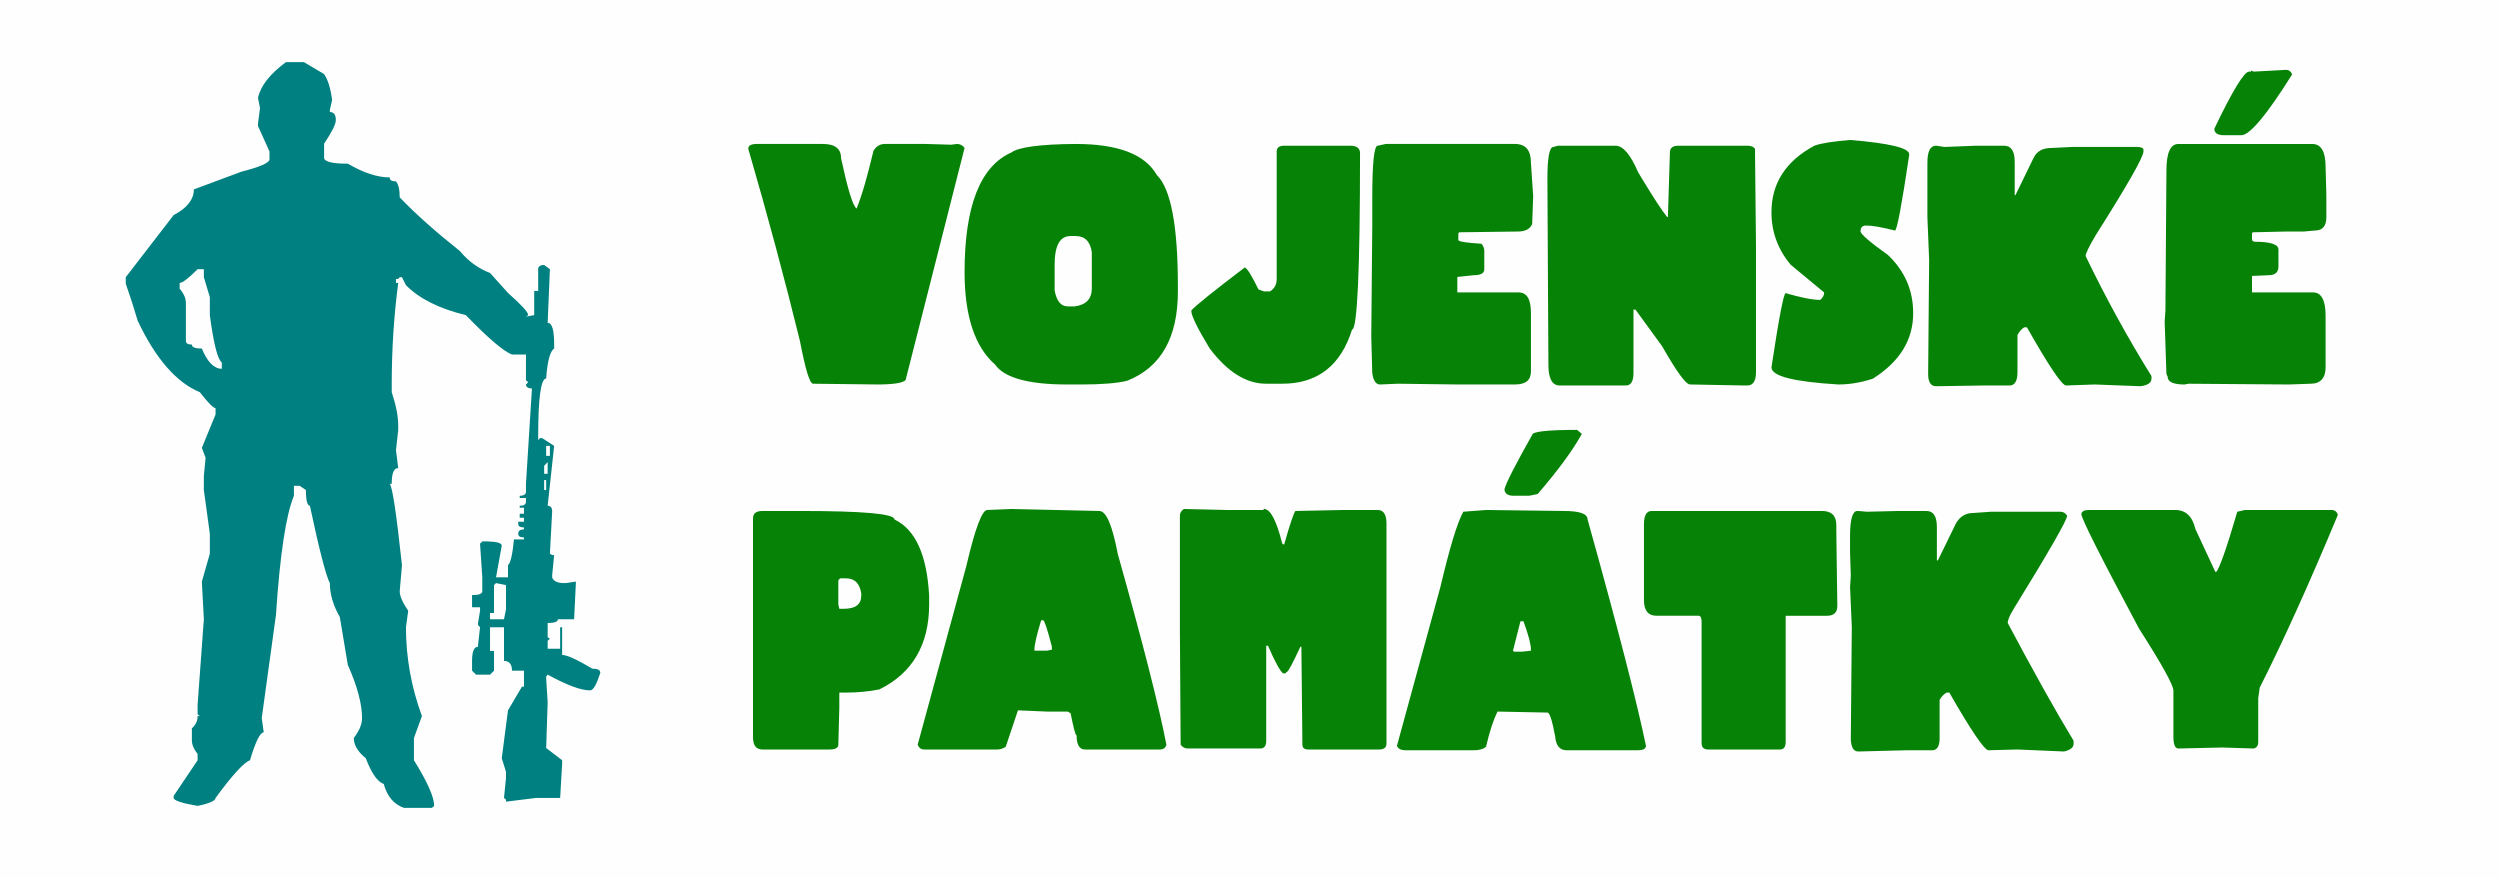
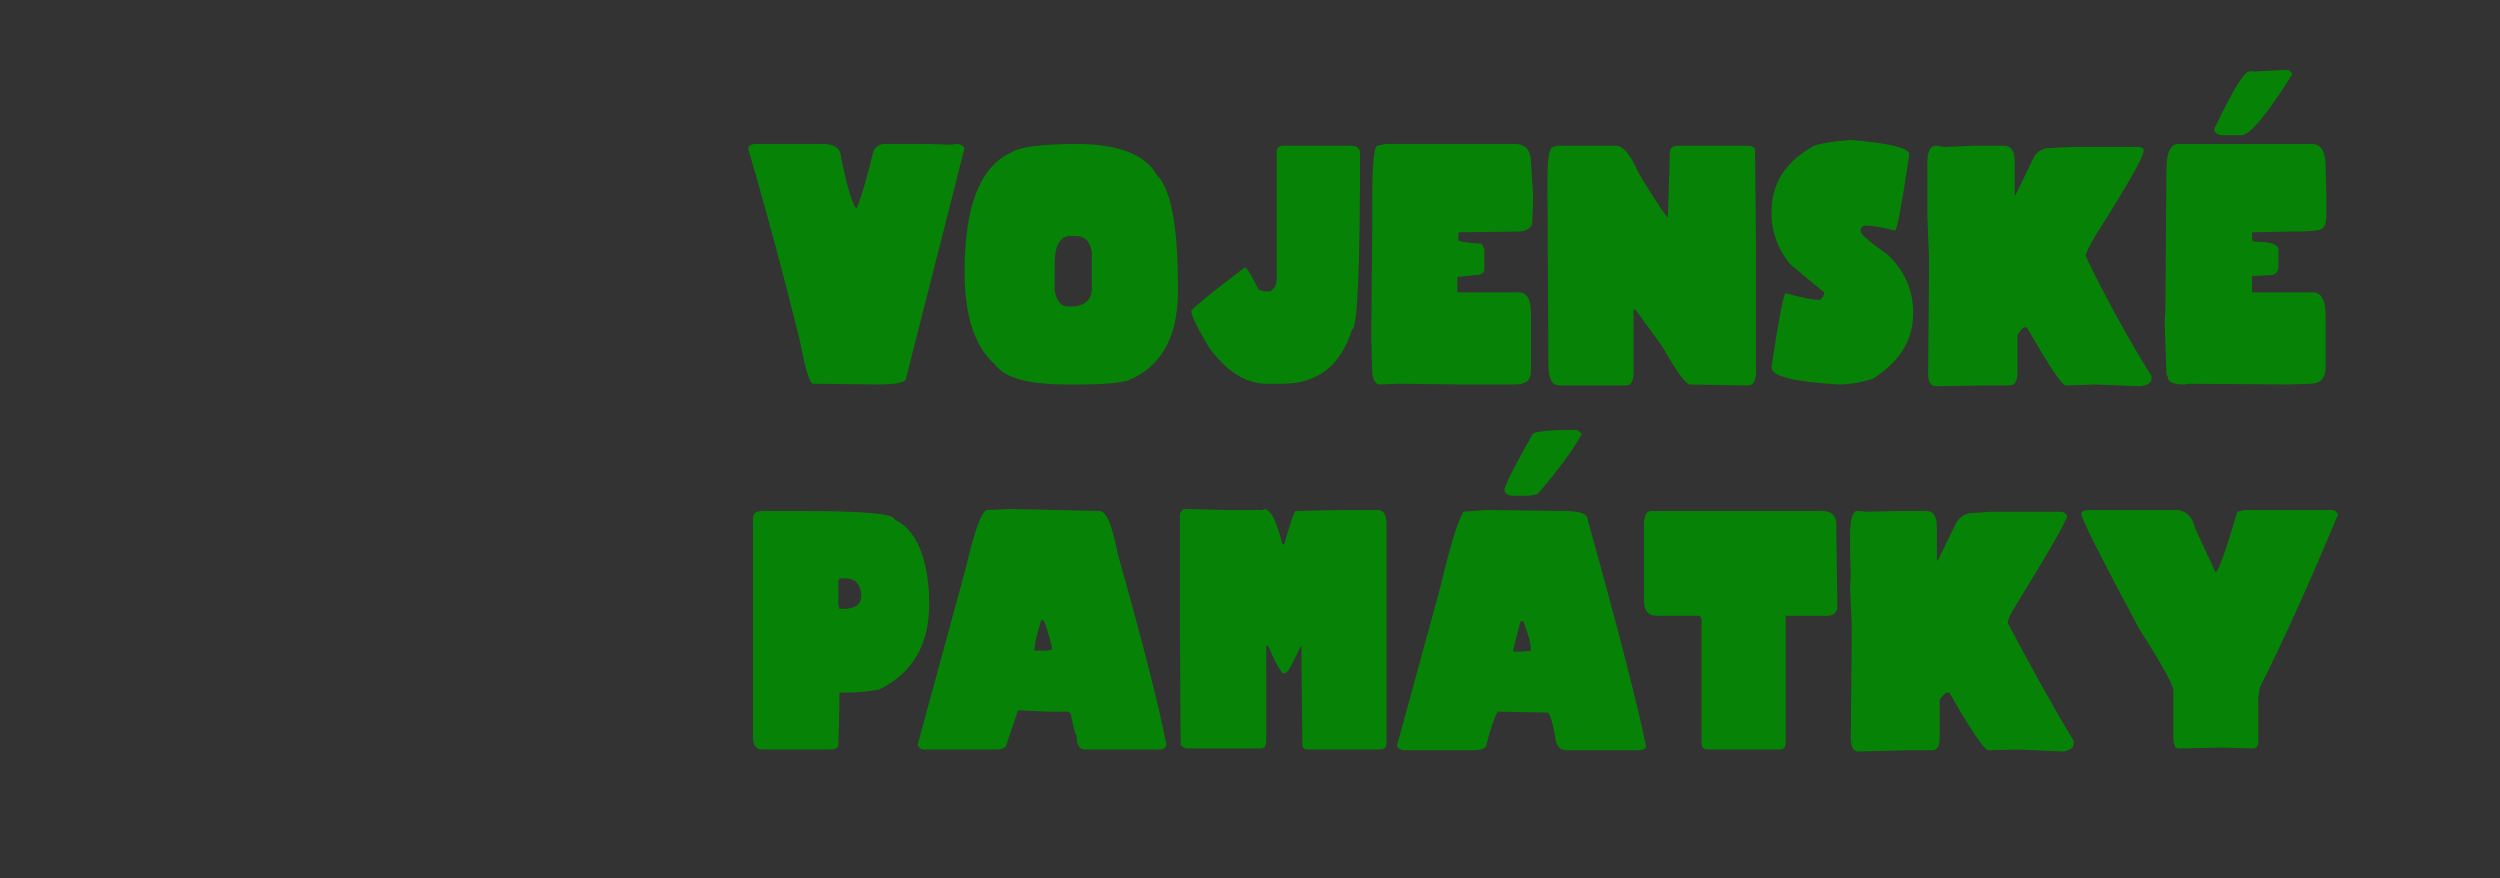
<svg xmlns="http://www.w3.org/2000/svg" xml:space="preserve" width="100.2mm" height="35.2mm" version="1.1" style="shape-rendering:geometricPrecision; text-rendering:geometricPrecision; image-rendering:optimizeQuality; fill-rule:evenodd; clip-rule:evenodd" viewBox="0 0 10020 3520">
  <rect x="0" y="0" width="10020" height="3520" fill="#333333" stroke="none" />
  <defs>
    <style type="text/css">
   
    .str0 {stroke:#FEFEFE;stroke-width:20}
    .fil0 {fill:#FEFEFE}
    .fil2 {fill:teal;fill-rule:nonzero}
    .fil1 {fill:#068306;fill-rule:nonzero}
   
  </style>
  </defs>
  <g id="Vrstva_x0020_1">
-     <rect class="fil0 str0" x="10" y="10" width="10000" height="3500" />
    <path class="fil1" d="M9163 280c11,0 19,6 24,18 -102,163 -170,244 -204,244l-69 0c-26,0 -39,-9 -39,-26 73,-153 120,-229 139,-229l8 0 0 -4 11 4 130 -7zm-1748 281c158,13 237,32 237,57l0 4c-30,201 -49,302 -57,302 -51,-13 -89,-20 -116,-20 -15,0 -22,8 -22,24 2,11 38,43 110,94 67,64 101,141 101,233 0,108 -54,195 -162,263 -46,15 -92,23 -138,23 -179,-11 -268,-33 -268,-69 30,-198 49,-297 57,-297 62,18 108,27 139,27 9,-9 15,-18 15,-27l0 -3 -134 -111c-51,-61 -77,-131 -77,-210 0,-116 57,-205 172,-267 27,-10 74,-17 143,-23zm-4381 16l264 0c49,0 73,19 73,57 26,121 46,189 62,202 22,-53 44,-131 68,-232 12,-19 27,-27 46,-27l165 0 100 3 23 -3c13,0 23,5 31,16l-235 925c0,14 -35,22 -106,23l-4 0 -262 -3c-14,0 -31,-58 -53,-172 -61,-248 -130,-505 -207,-770 0,-13 12,-19 35,-19zm1277 0c170,0 278,41 326,125 56,55 84,204 84,446l0 20c0,184 -67,304 -203,358 -40,10 -102,15 -183,15l-59 0c-155,0 -251,-27 -288,-80 -81,-71 -122,-195 -122,-370 0,-265 63,-425 188,-480 28,-21 114,-33 257,-34zm1243 0l518 0c43,0 64,25 64,76l9 133 -4 111c-7,20 -27,31 -58,31l-234 3 -4 4 0 27c0,6 31,11 93,15 7,9 11,18 11,27l0 76c0,15 -14,23 -42,23l-66 7 0 62 245 0c34,0 50,27 50,83l0 233c0,36 -21,53 -64,53l-227 0 -242 -3 -72 3c-16,0 -27,-15 -31,-46l-4 -145 4 -442 0 -110c0,-143 7,-214 22,-214l32 -7zm3713 0c36,0 54,30 54,92l3 113 0 88c0,36 -15,54 -46,54l-45 4 -70 0 -134 3 -3 4 0 23c0,8 5,11 14,11 61,0 92,11 92,31l0 68c0,23 -13,35 -38,35l-68 3 0 66 245 0c33,0 50,31 50,94l0 206c0,44 -21,66 -61,66l-86 3 -402 -3 -16 3c-45,0 -68,-10 -68,-31l-5 -11 -7 -209 3 -46 4 -560c0,-72 16,-107 48,-107l536 0zm-4120 7l265 0c26,0 39,10 39,30 0,471 -11,707 -32,707 -45,144 -138,217 -280,217l-64 0c-81,0 -156,-48 -227,-142 -49,-81 -73,-131 -73,-148l0 -4c17,-19 89,-77 214,-172 10,3 28,33 55,88l22 8 24 0c18,-11 27,-28 27,-49l0 -512c0,-15 10,-23 30,-23zm1097 0l231 0c30,0 60,35 91,107 58,97 97,156 116,179l3 0 8 -259c0,-18 11,-27 35,-27l276 0c14,0 24,4 30,12l4 388 0 508c0,35 -12,53 -34,53l-16 0 -214 -4c-17,0 -54,-51 -112,-153l-107 -147 -8 0 0 254c0,33 -10,50 -30,50l-266 0c-30,0 -45,-28 -45,-84l0 -7 -4 -736c0,-86 8,-129 24,-129l18 -5zm1516 0l34 5 126 -5 112 0c29,0 43,22 43,65l0 133 3 0 72 -148c13,-28 37,-41 73,-41l81 -4 265 0c15,1 22,5 22,11l0 7c0,22 -63,133 -191,335 -28,47 -41,75 -41,84 82,170 170,330 264,481l0 11c0,16 -15,26 -43,30l-184 -7 -115 4c-17,0 -69,-78 -157,-233l-11 0c-10,6 -19,16 -27,31l0 149c0,35 -11,53 -31,53l-100 0 -195 3c-21,0 -32,-16 -32,-49l4 -457 -7 -172 0 -217c0,-46 11,-69 35,-69zm-3533 580c8,43 25,64 53,64l27 0c47,-6 69,-31 69,-72l0 -145c-6,-43 -28,-65 -65,-65l-20 0c-43,0 -64,38 -64,115l0 103zm2094 559l19 16c-37,67 -96,147 -177,241l-34 7 -61 0c-26,0 -38,-9 -38,-27 8,-28 45,-100 111,-217 0,-13 60,-20 180,-20zm-2267 317l352 8c28,0 52,57 74,172 100,355 165,610 195,765 -3,12 -12,19 -27,19l-299 0c-23,0 -34,-19 -34,-57 -5,0 -12,-29 -24,-88l-11 -7 -84 0 -116 -5 -49 146c-10,7 -22,11 -35,11l-291 0c-14,0 -22,-7 -27,-19l195 -716c35,-150 63,-225 84,-225l97 -4zm691 0l172 4 146 0 3 -4c26,0 50,46 73,138l4 4 4 0c24,-85 40,-130 45,-134l193 -4 137 0c23,0 35,18 35,54l0 883c0,15 -10,23 -30,23l-284 0c-15,0 -23,-7 -23,-19l-4 -393 -4 0c-31,67 -49,100 -53,100l-8 7 -8 0c-11,-7 -32,-44 -61,-111l-7 0 0 381c0,21 -8,31 -24,31l-291 0c-11,0 -20,-5 -28,-15l-3 -457 0 -461c0,-11 5,-19 16,-27zm1211 4l312 4c63,0 95,11 95,34 123,440 200,742 234,907 0,12 -11,18 -34,18l-284 0c-28,0 -43,-19 -46,-56 -12,-64 -22,-95 -31,-95l-200 -4c-15,30 -31,76 -46,141 -10,9 -26,14 -49,14l-273 0c-19,0 -31,-6 -35,-18l174 -636c37,-156 67,-257 92,-302l91 -7zm2417 0l345 0c42,0 69,25 81,76l80 172 4 0c12,-13 41,-93 84,-241l31 -7 346 0c14,0 23,7 26,20 -117,281 -222,512 -313,692l-6 42 0 176c0,14 -6,23 -18,26l-126 -4 -176 4c-14,0 -20,-17 -20,-49l0 -183c0,-22 -46,-105 -138,-249 -154,-288 -231,-441 -231,-459 2,-11 12,-16 31,-16zm-5317 4l150 0c253,0 379,11 379,34 84,40 130,142 139,305l0 35c0,161 -66,275 -199,341 -39,8 -85,13 -139,13l-22 0 0 60 -4 149c0,12 -12,19 -35,19l-269 0c-26,0 -38,-17 -38,-50l0 -876c0,-20 12,-30 38,-30zm3564 0l683 0c38,0 57,19 57,57l0 26 4 298c0,26 -14,39 -42,39l-165 0 0 506c0,20 -8,30 -23,30l-287 0c-19,0 -27,-9 -27,-26l0 -488c0,-13 -4,-21 -11,-22l-169 0c-34,0 -51,-21 -51,-62l0 -304c0,-36 10,-54 31,-54zm828 0l35 3 126 -3 112 0c28,0 42,21 42,65l0 133 4 0 65 -133c16,-38 41,-57 77,-57l72 -5 277 0c11,0 20,5 27,16 0,17 -71,141 -214,373 -16,26 -24,45 -24,57 102,192 190,350 264,472l0 12c0,15 -13,25 -38,31l-187 -8 -116 3c-16,0 -69,-77 -157,-231l-11 0c-10,5 -20,15 -28,29l0 153c0,33 -10,49 -30,49l-100 0 -196 5c-18,0 -28,-15 -30,-47l4 -452 -7 -160 3 -45 -3 -93 0 -68c0,-66 10,-99 29,-99l4 0zm-4088 278l0 96 4 18 18 0c46,0 70,-17 70,-53l0 -8c-6,-40 -26,-61 -61,-61l-24 0 -7 8zm813 160c-18,59 -27,99 -27,118l0 4 50 0 20 -4 0 -12c-18,-70 -30,-106 -35,-106l-8 0zm1921 4l-30 118 4 4 31 0 37 -4 0 -4c0,-22 -10,-60 -30,-114l-12 0z" />
-     <path class="fil2" d="M1146 249l72 0 81 48c15,22 26,56 32,104l-9 40 0 8c16,0 24,11 24,32 0,17 -16,48 -47,95l0 56c0,16 32,24 95,24 63,37 119,55 168,55 0,11 8,16 25,16 10,12 15,33 15,64 67,70 148,141 241,215 34,41 74,70 121,88l72 80c54,48 81,77 81,89l-9 6 33 -6 0 -97 16 0 0 -87c0,-11 8,-17 24,-17l23 17 -9 215c18,0 26,29 26,87l0 16c-17,11 -27,52 -32,120 -21,0 -32,77 -32,230l0 17 7 -8 9 0 48 31 -26 240c12,0 18,8 18,23l-9 169 9 6 8 0 -8 81 0 8c5,15 21,23 48,23l7 0 40 -6 0 6 -7 145 -65 0c0,10 -14,15 -41,15l0 57 9 6 -9 8 0 32 50 0 0 -86 8 0 0 111c19,0 59,18 121,55 21,0 32,5 32,17 -15,46 -28,70 -41,70 -37,0 -93,-21 -170,-63l-6 8 0 8 6 95 -6 183 64 49 0 15 -8 136 -96 0 -121 15 0 -8 -8 -7 8 -80 0 -25 -17 -54 25 -192 56 -95 8 0 0 -64 -48 0c0,-26 -11,-39 -32,-39l0 -135 -56 0 0 95 16 0 0 79 -16 16 -56 0 -16 -16 0 -39c0,-38 8,-57 24,-57l0 -7 8 -71 -8 -9 0 -8 8 -49 0 -14 -32 0 0 -49c27,0 41,-5 41,-15l0 -56 -9 -135 9 -9 23 0c37,1 55,7 55,17l-23 127 48 0 0 -49c10,-7 18,-42 24,-103l40 0 0 -8c-16,0 -23,-5 -23,-15 0,-11 7,-17 23,-17l0 -8c-16,0 -23,-5 -23,-15l0 -8 23 0 0 -16 -17 0 0 -16 17 0 0 -24 -17 0 0 -8c17,0 25,-5 25,-17l0 -14 -25 0 0 -9c17,0 25,-6 25,-16l0 -32 24 -382c-15,0 -24,-6 -24,-16l9 -9 -9 -8 0 -103 -56 0c-34,-13 -95,-65 -185,-158 -107,-26 -187,-66 -240,-120l-16 -32 -9 0 -6 7 -9 0 0 16 9 0c-18,137 -26,272 -26,407l0 31c17,51 26,96 26,135l0 17 -9 80 9 72c-18,0 -26,21 -26,63l-8 0c11,13 27,122 49,326l-9 105c0,18 11,44 34,78l-9 66c0,120 21,239 64,356l-32 88 0 89c54,87 81,147 81,183l-9 8 -112 0c-42,-15 -68,-48 -81,-96 -25,-8 -49,-43 -72,-103 -32,-26 -48,-53 -48,-81 22,-29 33,-55 33,-80 0,-55 -18,-126 -57,-213l-32 -192c-26,-45 -40,-91 -40,-136 -15,-28 -42,-131 -80,-310 -10,0 -16,-21 -16,-63l-25 -17 -23 0 0 40c-32,77 -56,236 -72,478l-57 413 8 57c-14,0 -33,37 -55,112 -26,10 -71,60 -138,151 0,11 -24,22 -72,32 -64,-11 -96,-22 -96,-32l0 -8 96 -143 0 -25c-15,-19 -23,-37 -23,-55l0 -48c16,-14 23,-30 23,-49l9 0 -9 -7 0 -39 25 -342 -8 -151 32 -112 0 -80 -24 -175 0 -57 7 -72 -15 -40 55 -134 0 -25c-8,0 -30,-21 -63,-64 -94,-39 -177,-134 -249,-286 -15,-51 -31,-101 -48,-149l0 -26 192 -249c54,-28 81,-63 81,-103l191 -71c75,-19 112,-36 112,-49l0 -32 -46 -102 0 -9 8 -63 -8 -41c10,-47 47,-95 112,-143zm-426 885l0 23c17,20 25,39 25,57l0 152c0,10 8,15 24,15 0,11 13,16 40,16 22,54 49,81 80,81l0 -25c-17,-13 -33,-76 -48,-190l0 -72 -24 -80 0 -32 -25 0c-37,37 -61,55 -72,55zm1469 653l0 40 15 0 0 -40 -15 0zm-8 80l0 32 14 0 0 -47 -14 15zm0 57l0 40 8 0 0 -40 -8 0zm-193 413l-8 8 0 112 -16 0 0 25 56 0 8 -40 0 -97 -40 -8z" />
  </g>
</svg>